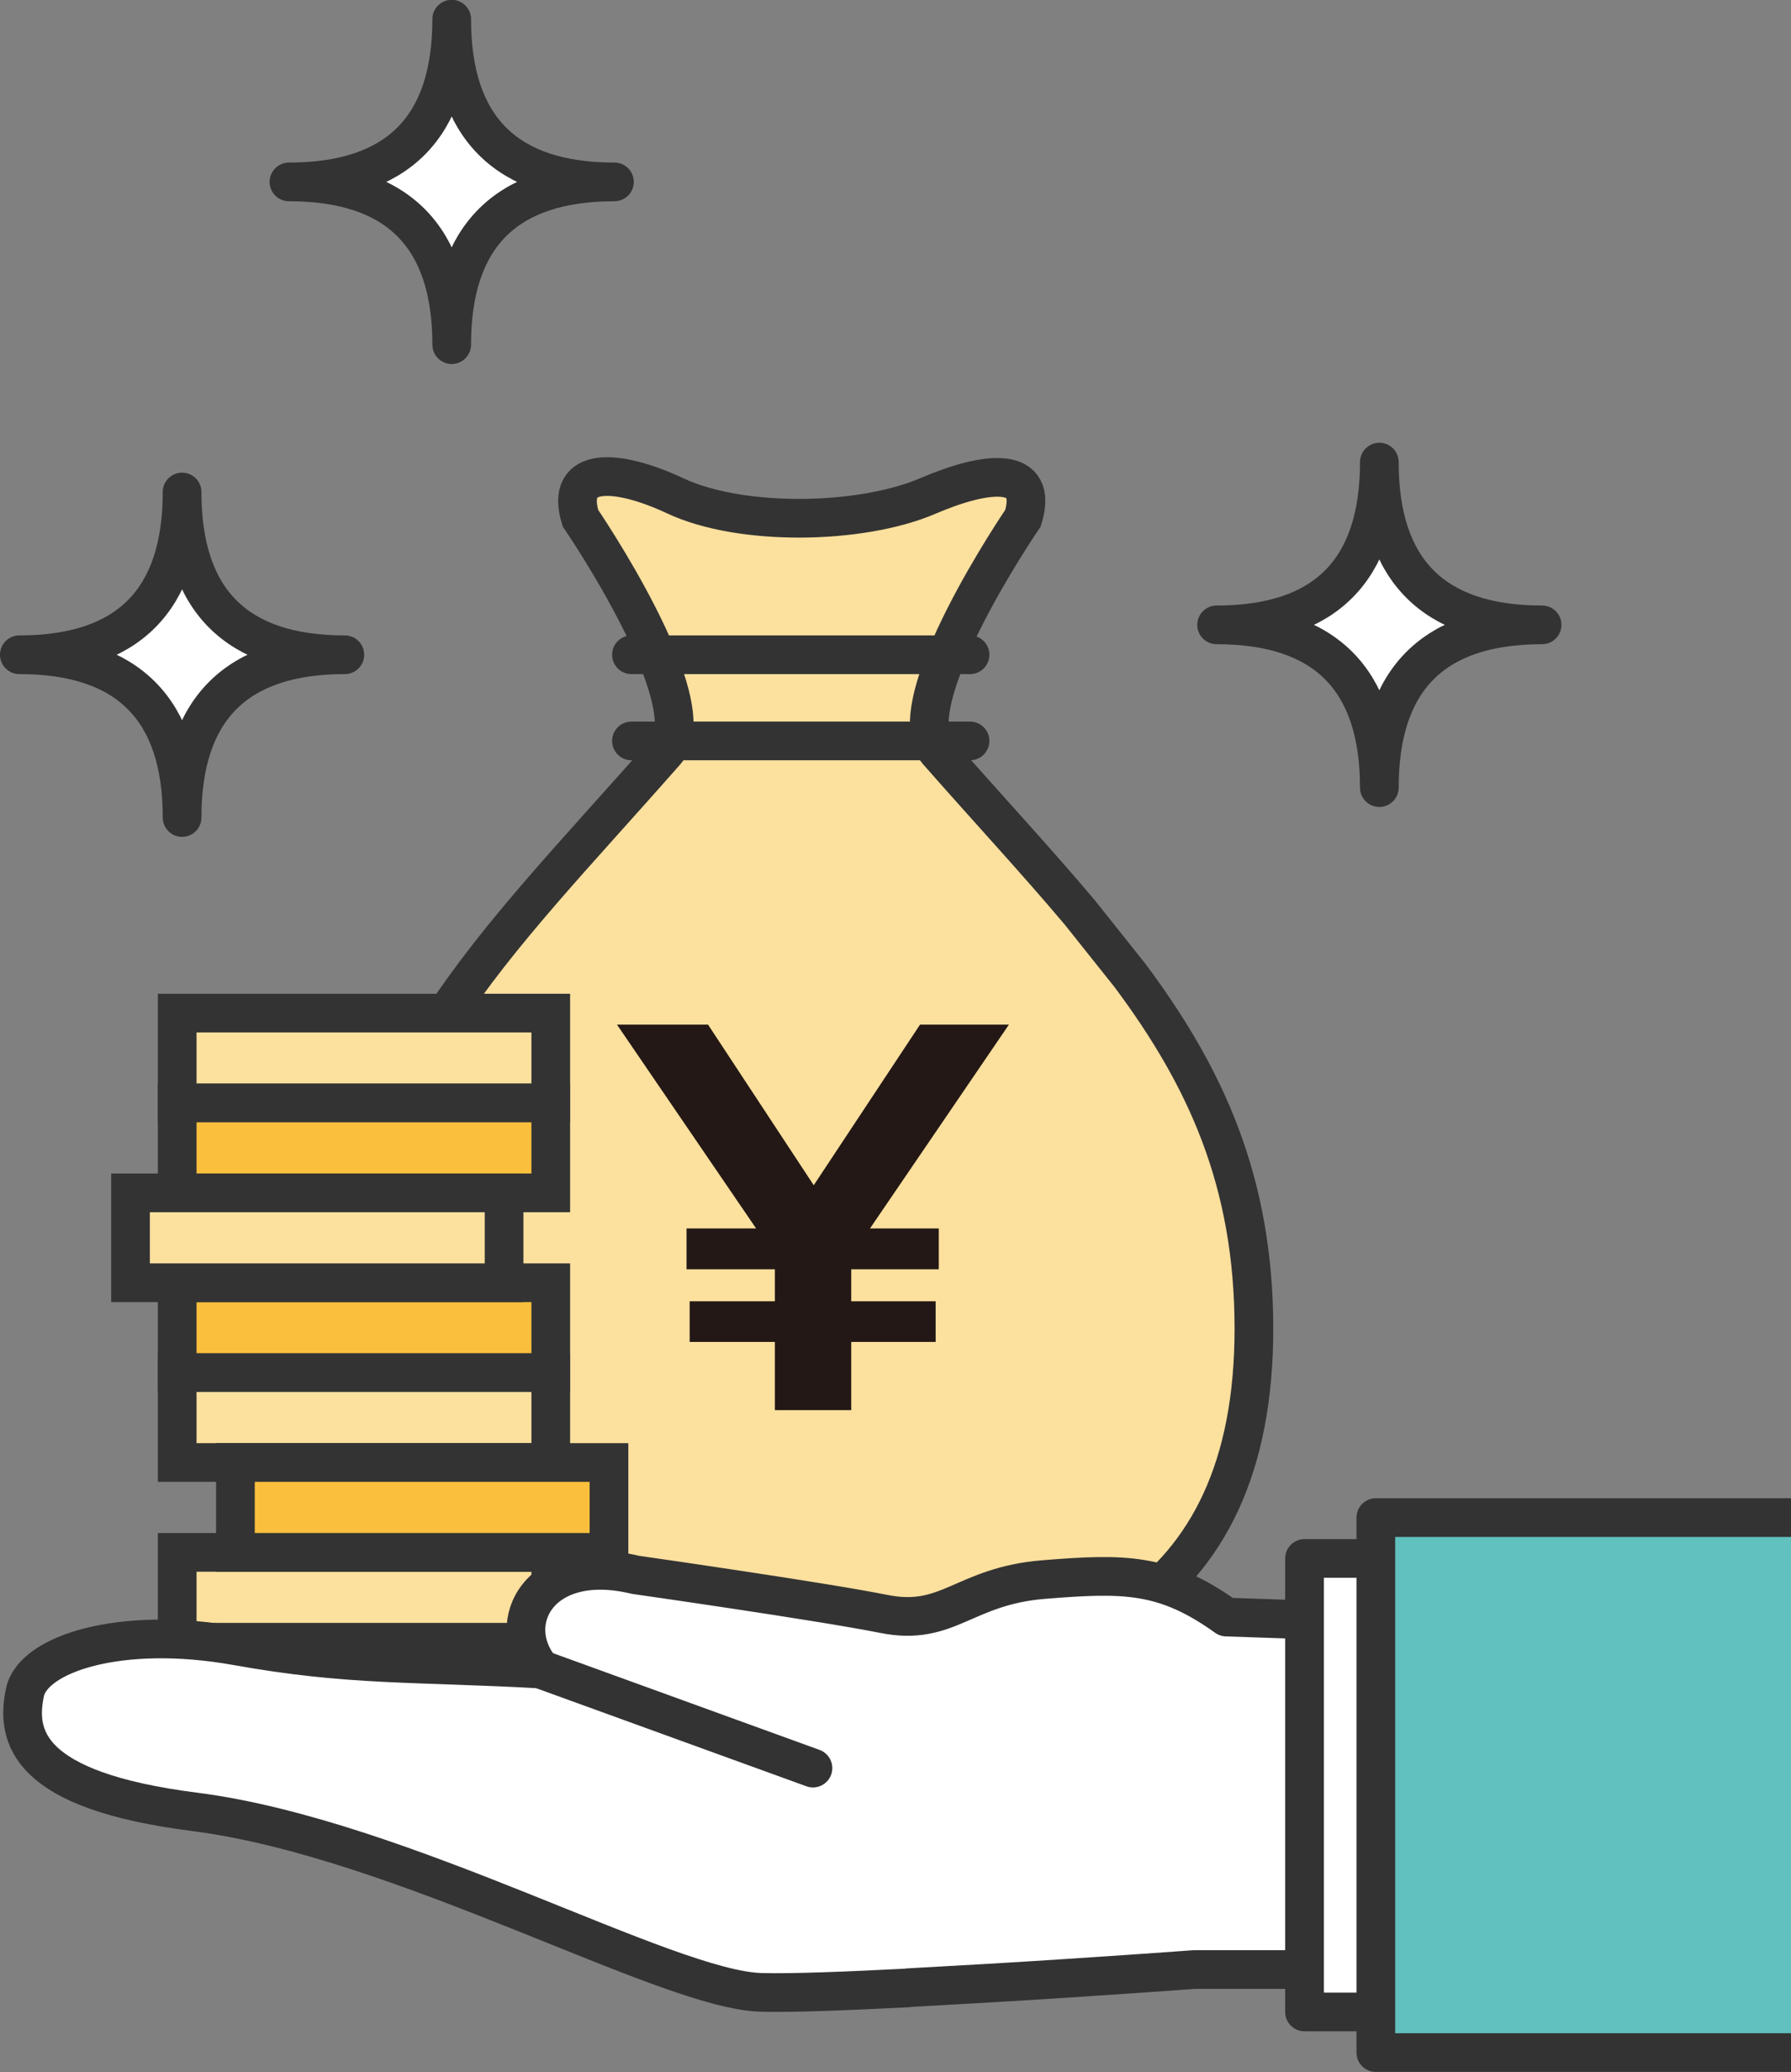
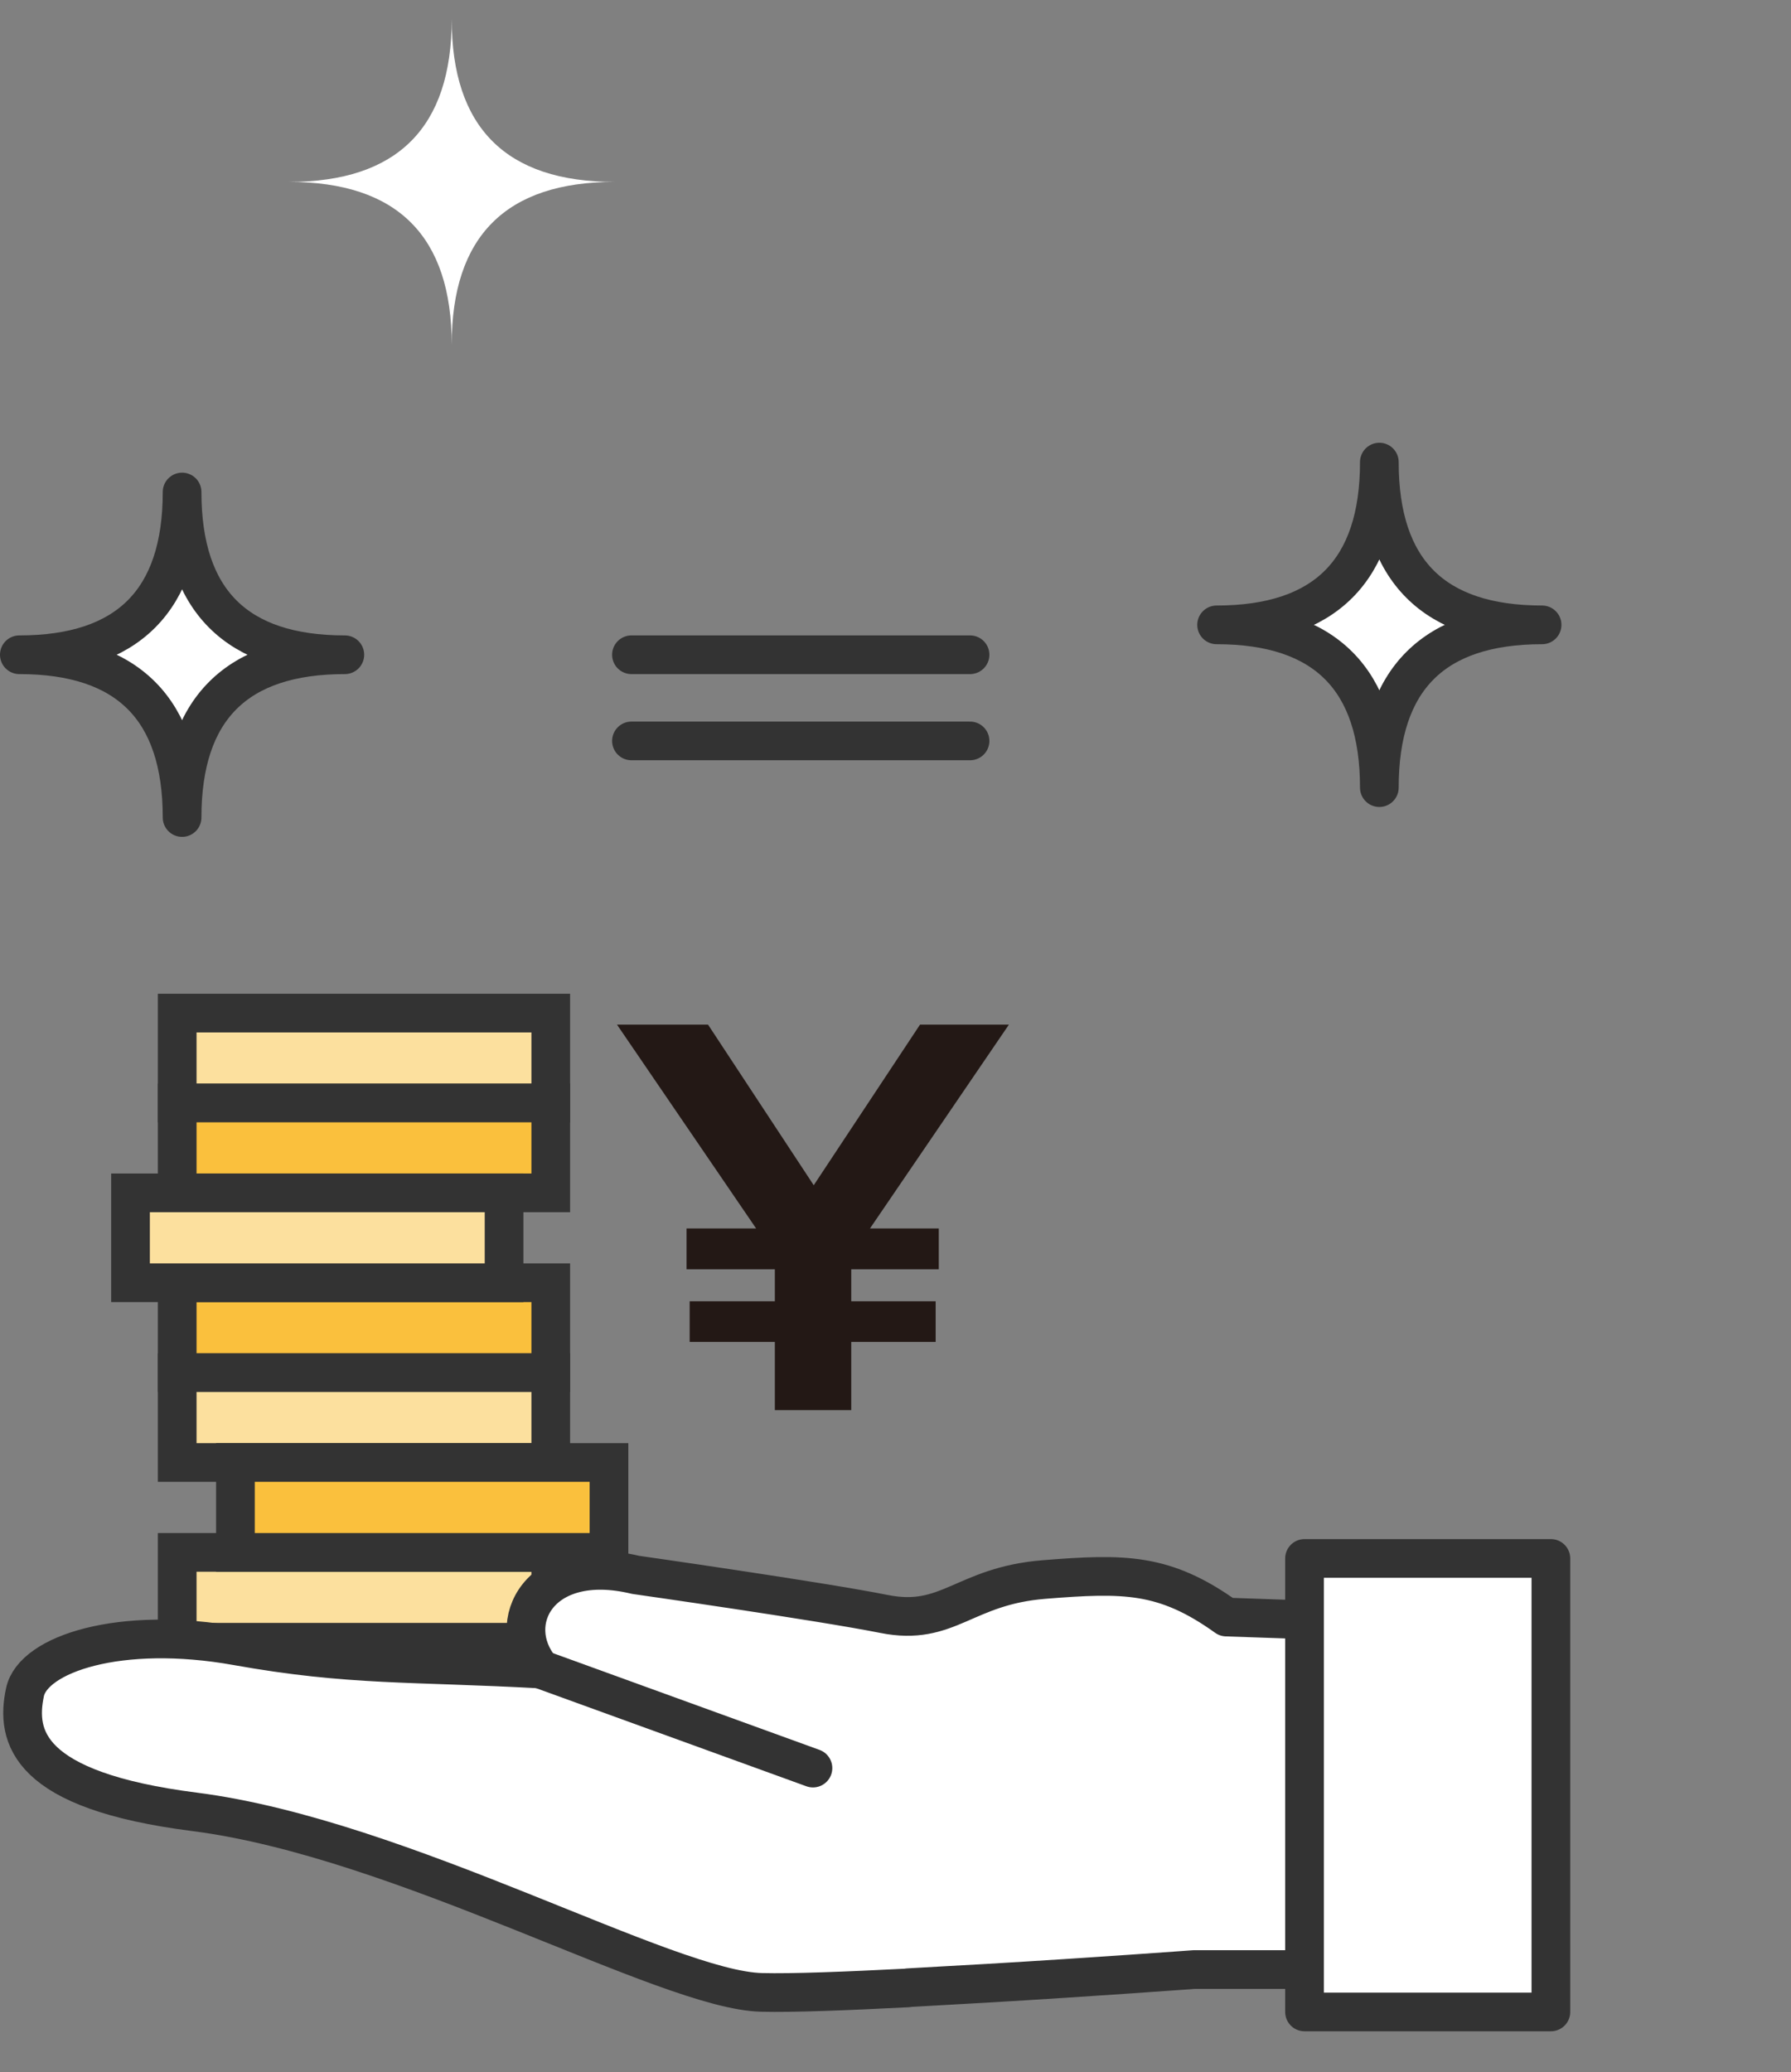
<svg xmlns="http://www.w3.org/2000/svg" id="b" data-name="レイヤー_2" width="91.67" height="106.05" viewBox="0 0 91.67 106.05">
  <rect x="0" y="0" width="91.67" height="106.05" fill="#808080" stroke="none" />
  <defs>
    <style>
      .d, .e, .f, .g {
        fill: #fff;
      }

      .d, .h, .f, .i, .j, .g, .k {
        stroke: #333;
        stroke-width: 1.98px;
      }

      .d, .f {
        stroke-linecap: round;
      }

      .d, .i, .k {
        stroke-miterlimit: 10;
      }

      .h {
        fill: none;
      }

      .h, .f, .j, .g {
        stroke-linejoin: round;
      }

      .l {
        fill: #231815;
      }

      .i {
        fill: #fac03d;
      }

      .j {
        fill: #61c1be;
      }

      .k {
        fill: #fce09e;
      }
    </style>
  </defs>
  <g id="c" data-name="レイヤー_1">
    <g>
      <g>
        <g>
-           <path class="k" d="M41.04,86.31c13.7,0,23.14-4.09,23.14-18.31,0-7.55-2.48-12.89-6.33-18.06l-2.59-3.25c-2.18-2.59-4.65-5.25-7.27-8.23-2.13-2.43,4.37-11.94,4.37-11.94.83-2.7-1.83-2.44-4.86-1.14-3.45,1.48-9.58,1.57-12.93,0-2.99-1.4-5.69-1.56-4.86,1.14,0,0,6.5,9.51,4.37,11.94-8.97,10.21-16.19,16.64-16.19,29.54,0,14.22,9.45,18.31,23.14,18.31" />
          <line class="d" x1="32.32" y1="33.51" x2="49.65" y2="33.51" />
          <line class="d" x1="32.32" y1="37.92" x2="49.65" y2="37.92" />
        </g>
        <g>
          <rect class="k" x="9.07" y="51.85" width="19.12" height="4.6" />
          <rect class="i" x="9.07" y="56.45" width="19.12" height="4.6" />
          <rect class="i" x="9.07" y="65.65" width="19.12" height="4.6" />
          <rect class="k" x="9.07" y="70.25" width="19.12" height="4.6" />
          <rect class="k" x="9.07" y="79.45" width="19.12" height="4.6" />
          <rect class="i" x="12.05" y="74.85" width="19.12" height="4.6" />
          <rect class="k" x="6.68" y="61.05" width="19.12" height="4.6" />
        </g>
        <g>
          <g>
            <path class="g" d="M46.47,101.74c-3.12.16-5.93.27-7.48.23-4.85-.1-18.38-7.88-29.03-9.24-8.57-1.09-9.17-3.84-8.68-6.13.42-1.95,4.86-3.43,10.84-2.36,5.79,1.04,9.01.82,15.56,1.18-1.96-2.36-.06-6,4.85-4.82,0,0,9.4,1.34,12.71,2,3.31.66,4.08-1.43,8.19-1.76,4.11-.33,6.17-.35,9.34,1.92l10.47.36v17.68h-12.12s-5.12.38-10.56.7l-4.08.23Z" />
            <rect class="g" x="61.47" y="85.05" width="23.21" height="12.61" transform="translate(-18.28 164.44) rotate(-90)" />
-             <polyline class="j" points="91.67 105.05 70.42 105.05 70.42 77.67 91.67 77.67" />
          </g>
          <line class="f" x1="27.67" y1="85.43" x2="41.61" y2="90.49" />
        </g>
      </g>
      <g>
        <path class="e" d="M70.6,40.31c0-5.55-2.78-8.33-8.33-8.33,5.55,0,8.33-2.78,8.33-8.33,0,5.55,2.78,8.33,8.33,8.33-5.55,0-8.33,2.78-8.33,8.33Z" />
        <path class="h" d="M70.6,40.31c0-5.55-2.78-8.33-8.33-8.33,5.55,0,8.33-2.78,8.33-8.33,0,5.55,2.78,8.33,8.33,8.33-5.55,0-8.33,2.78-8.33,8.33Z" />
      </g>
      <g>
        <path class="e" d="M23.12,17.64c0-5.55-2.78-8.33-8.33-8.33,5.55,0,8.33-2.78,8.33-8.33,0,5.55,2.78,8.33,8.33,8.33-5.55,0-8.33,2.78-8.33,8.33Z" />
-         <path class="h" d="M23.12,17.64c0-5.55-2.78-8.33-8.33-8.33,5.55,0,8.33-2.78,8.33-8.33,0,5.55,2.78,8.33,8.33,8.33-5.55,0-8.33,2.78-8.33,8.33Z" />
      </g>
      <g>
        <path class="e" d="M9.32,41.84c0-5.55-2.78-8.33-8.33-8.33,5.55,0,8.33-2.78,8.33-8.33,0,5.55,2.78,8.33,8.33,8.33-5.55,0-8.33,2.78-8.33,8.33Z" />
        <path class="h" d="M9.32,41.84c0-5.55-2.78-8.33-8.33-8.33,5.55,0,8.33-2.78,8.33-8.33,0,5.55,2.78,8.33,8.33,8.33-5.55,0-8.33,2.78-8.33,8.33Z" />
      </g>
      <path class="l" d="M43.57,64.96v1.64h4.32v2.08h-4.32v3.49h-3.91v-3.49h-4.36v-2.08h4.36v-1.64h-4.52v-2.09h3.56l-7.12-10.43h4.66l5.41,8.22,5.44-8.22h4.55l-7.11,10.43h3.52v2.09h-4.48Z" />
    </g>
  </g>
</svg>